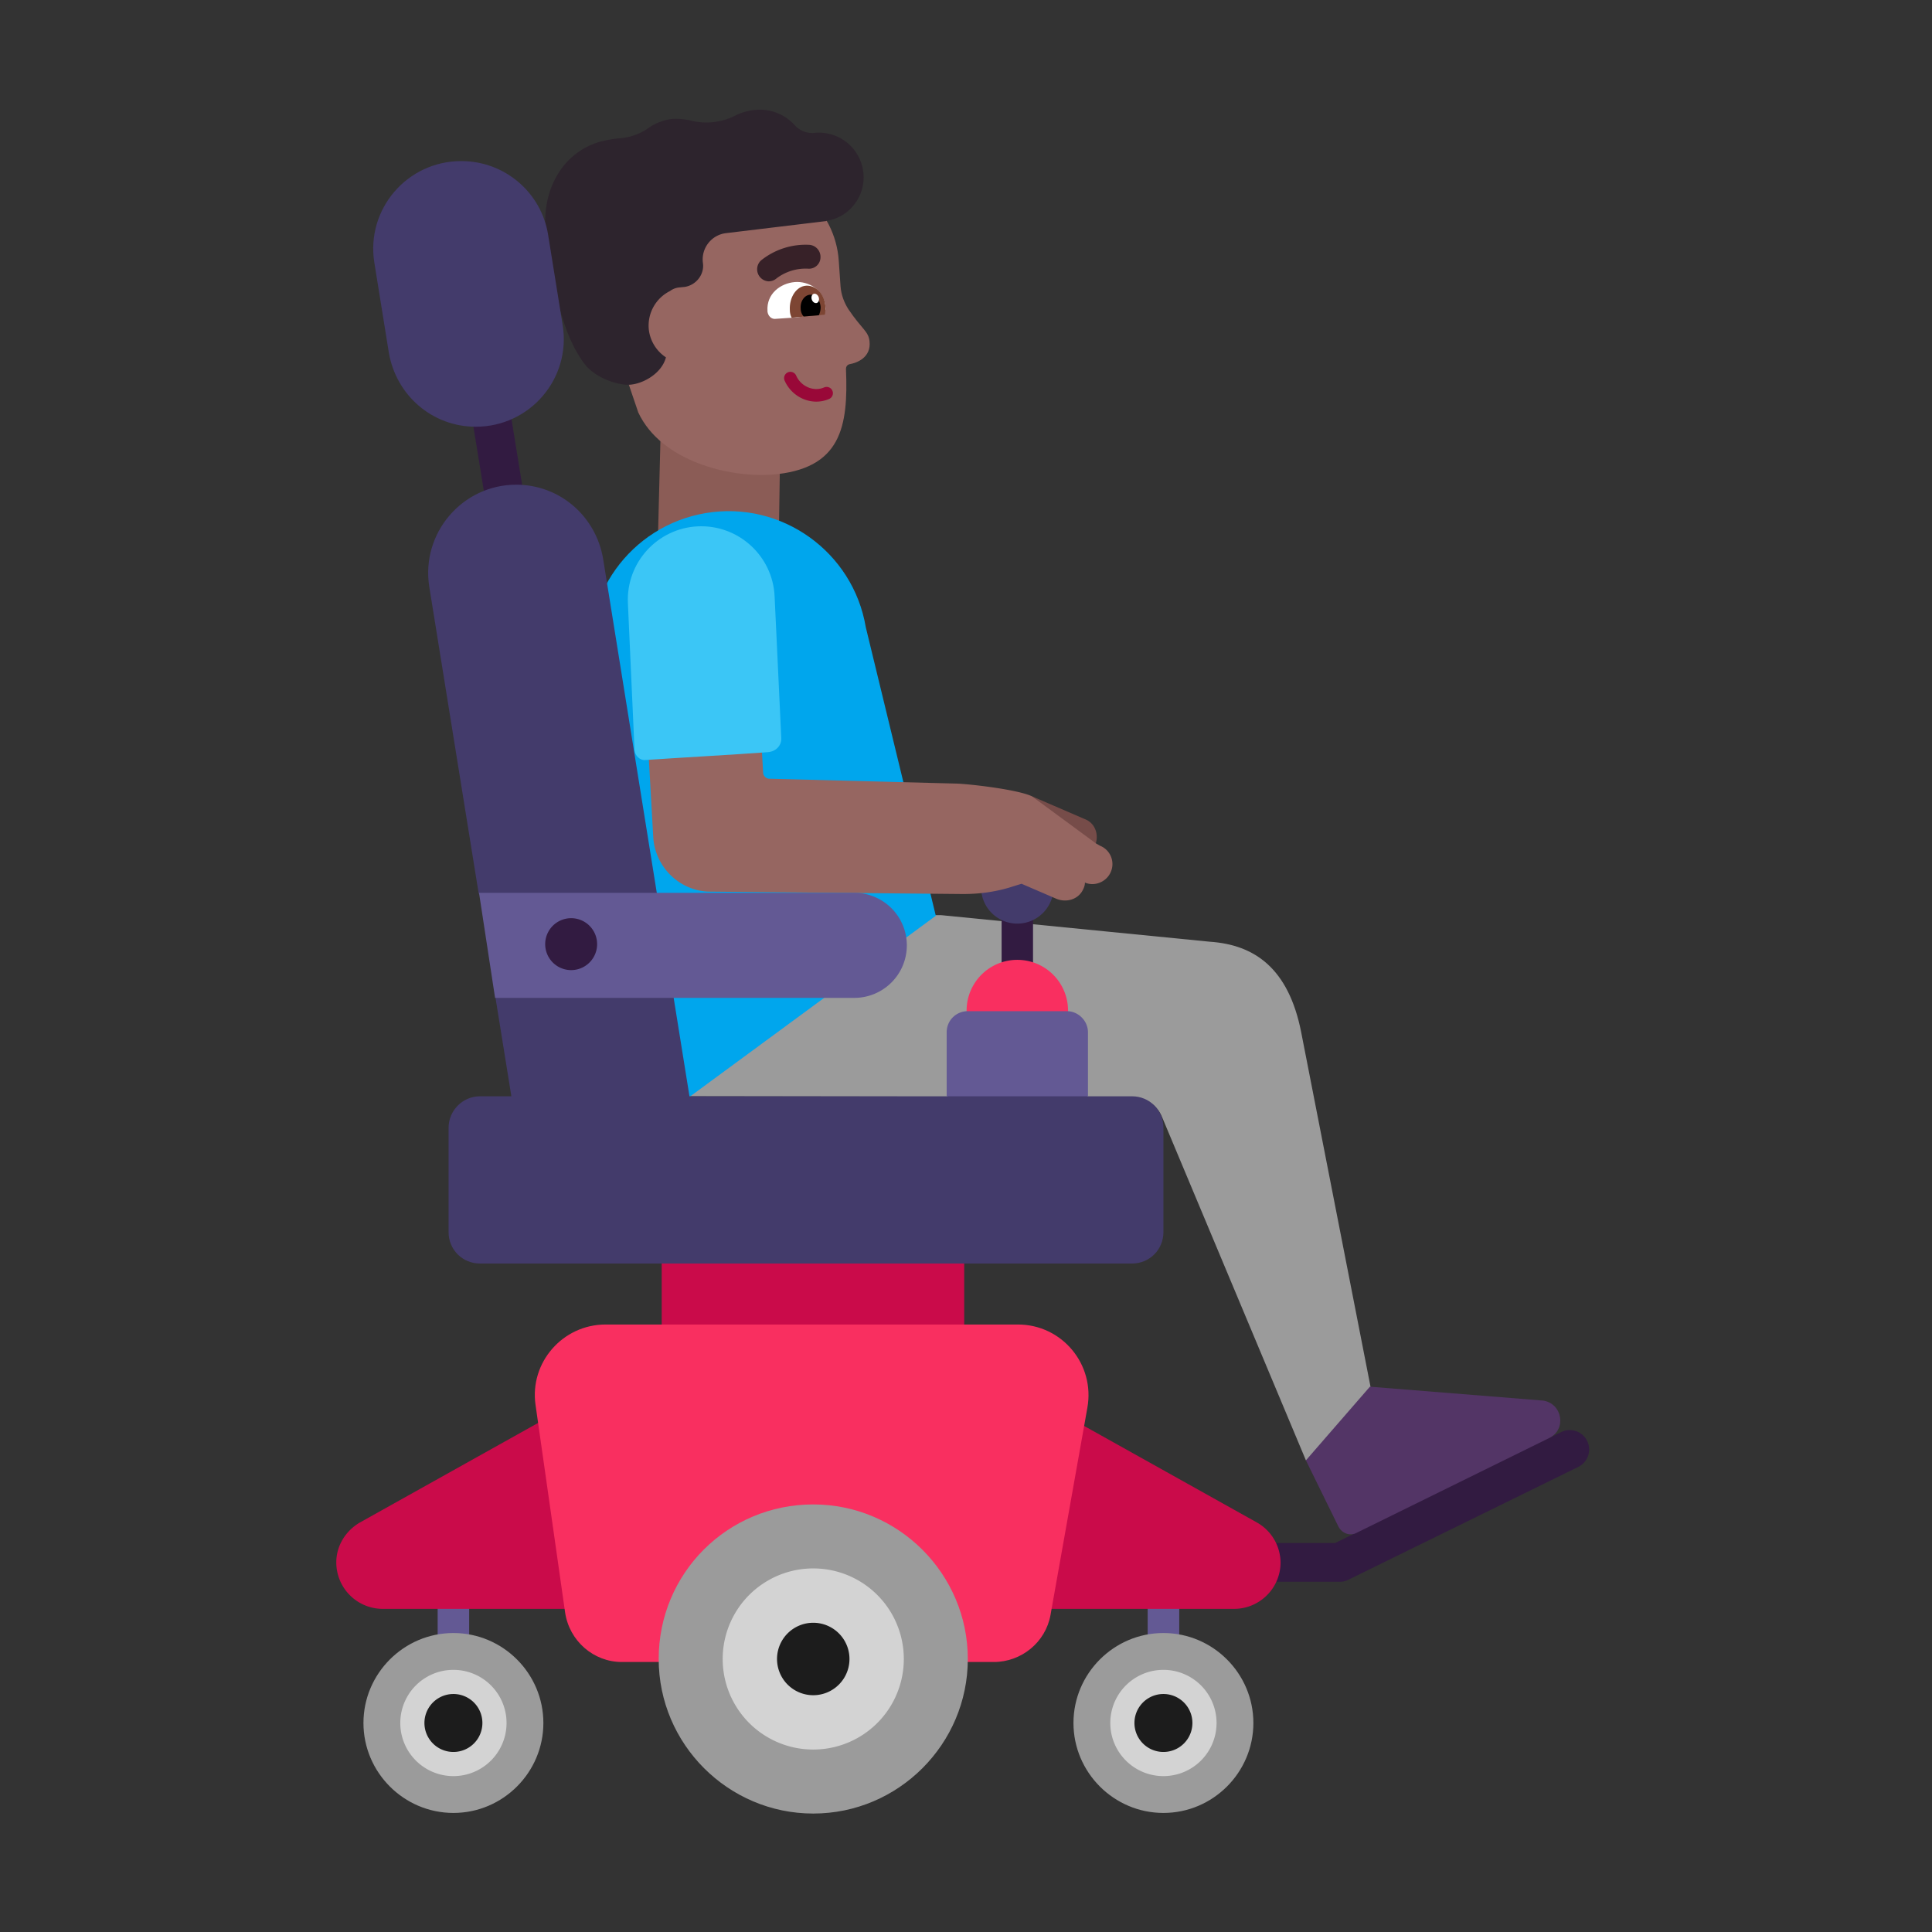
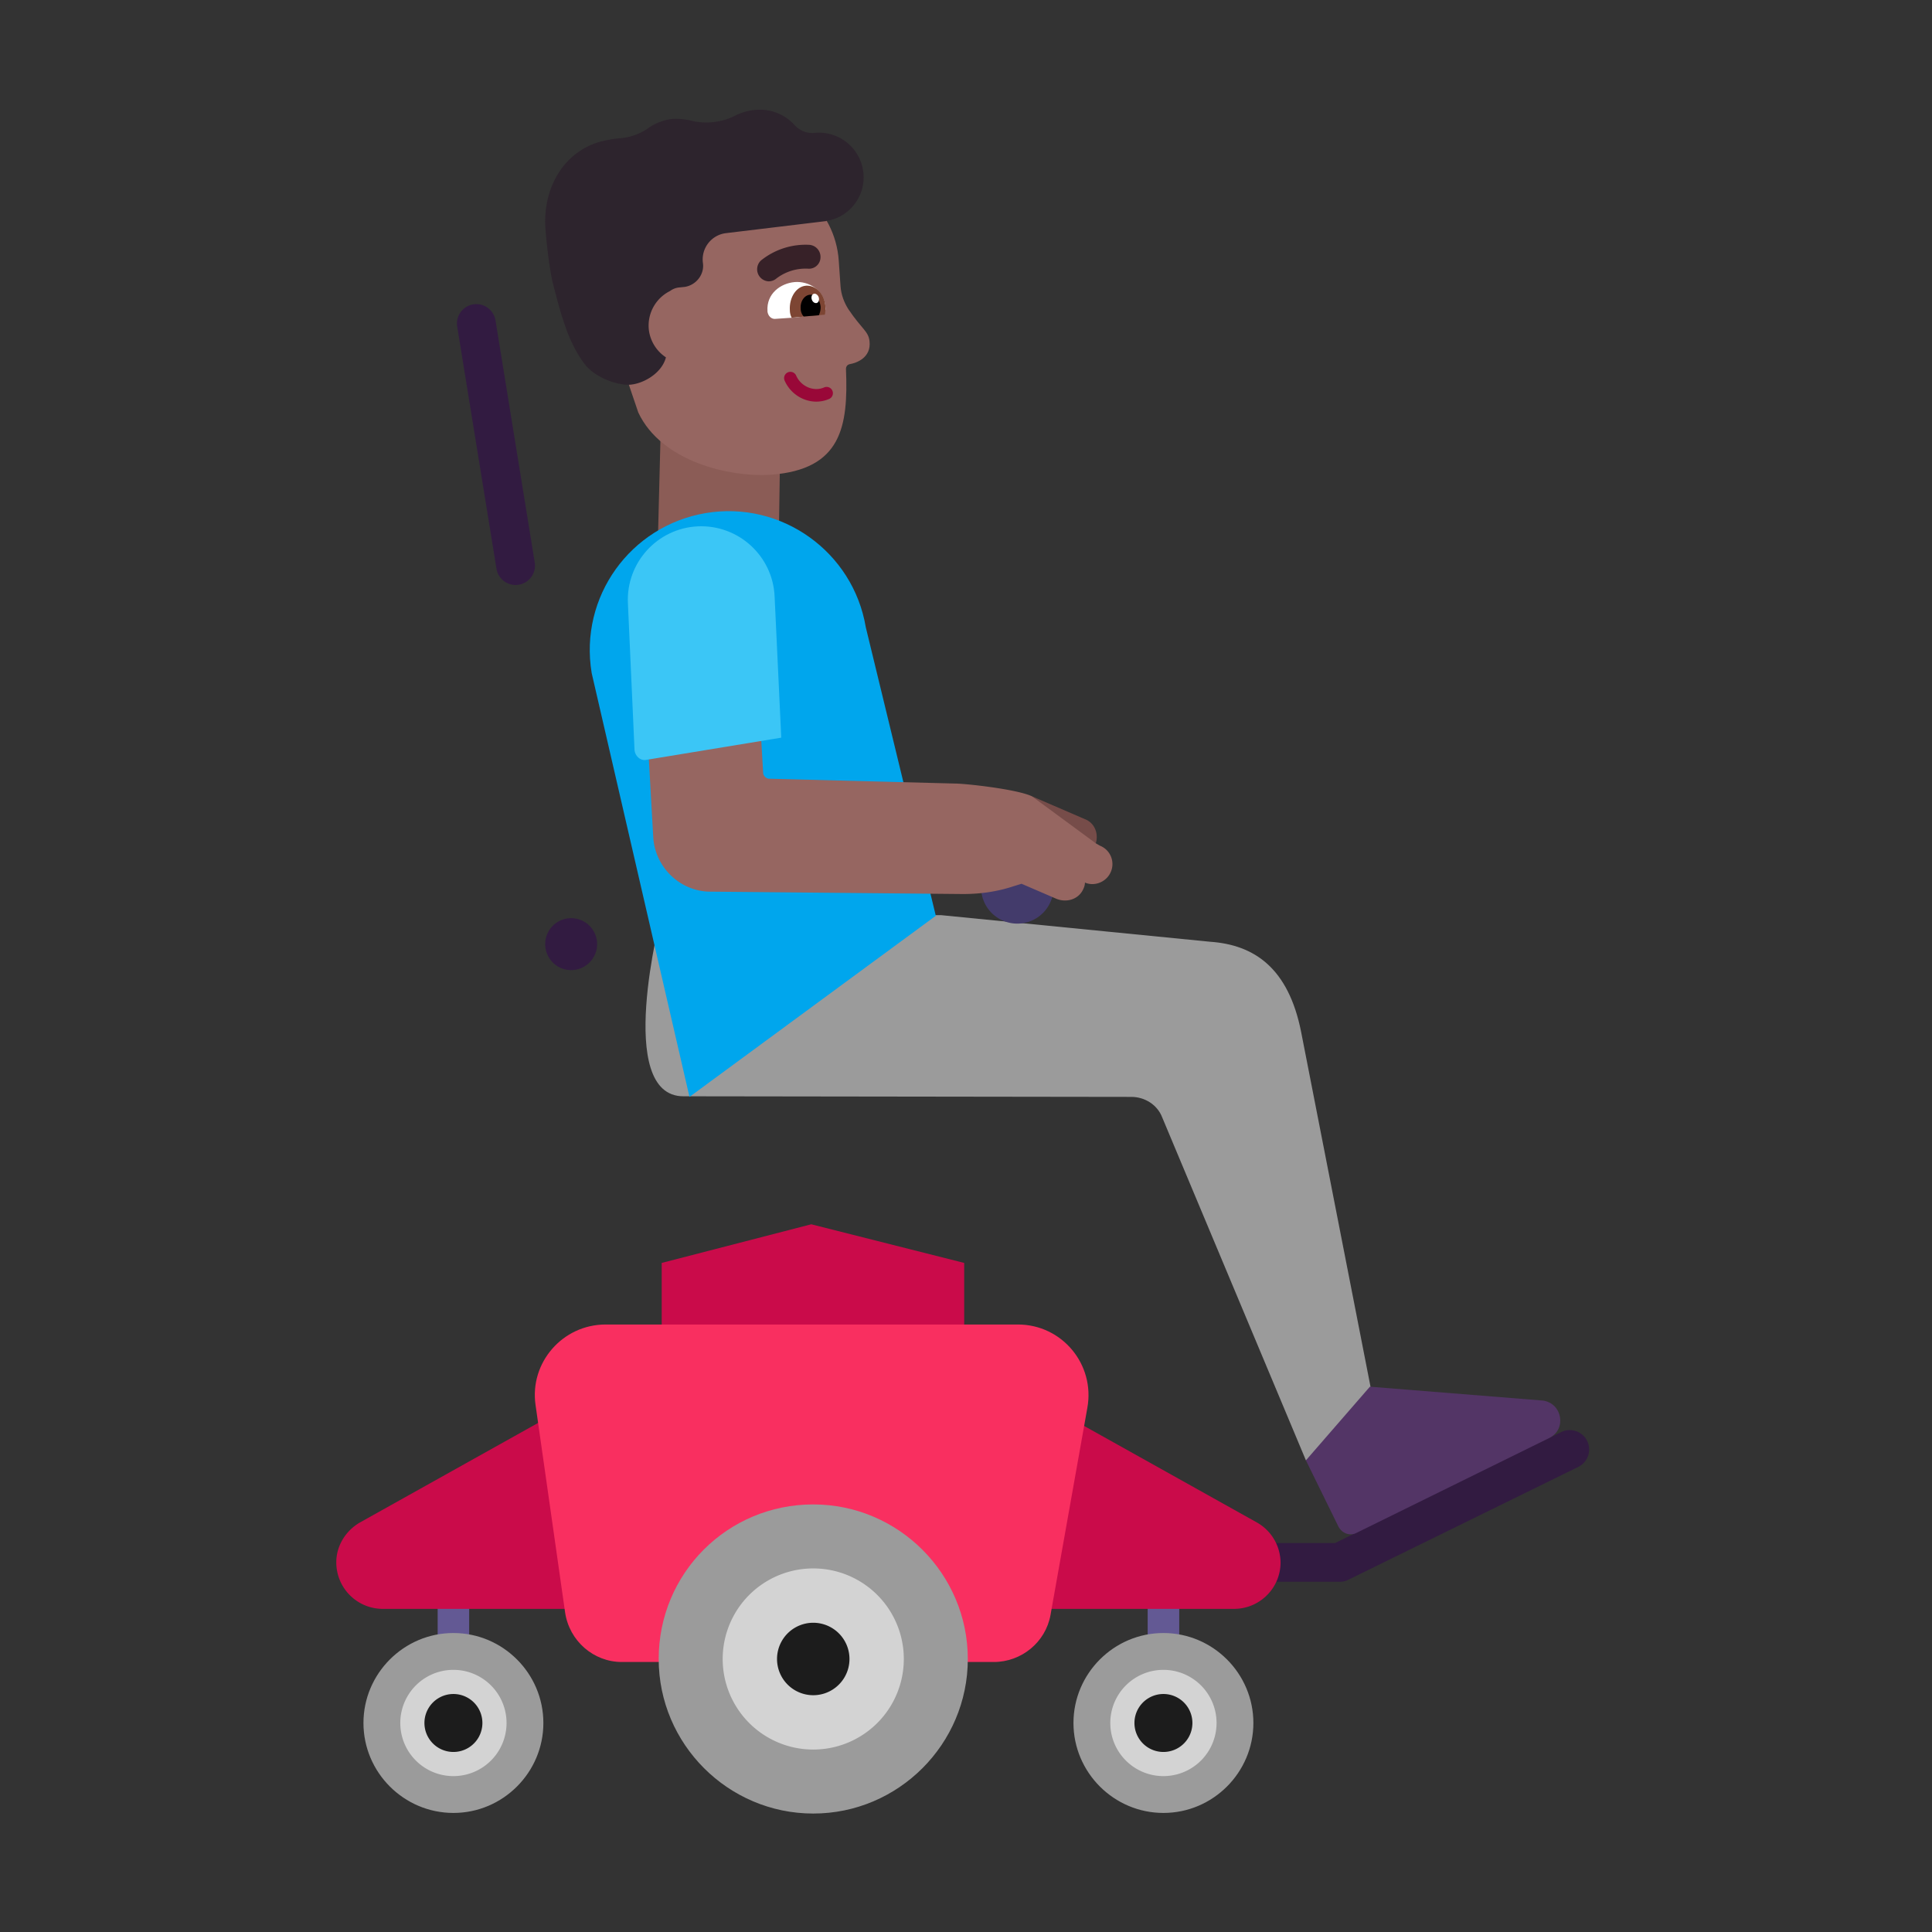
<svg xmlns="http://www.w3.org/2000/svg" fill="none" viewBox="0 0 32 32">
  <rect x="0" y="0" width="32" height="32" fill="#333333" stroke="none" />
  <path fill="#635994" d="M19.009 26.168a.261.261 0 0 1 .523 0v2.39a.261.261 0 1 1-.523 0zM7.249 26.168a.261.261 0 0 1 .522 0v2.39a.261.261 0 1 1-.522 0z" />
  <path fill="#321B41" d="M7.573 5.41a.321.321 0 1 1 .634-.103l.65 4.01a.321.321 0 1 1-.634.102zM25.858 23.72a.321.321 0 1 1 .284.576l-3.81 1.87a.3.3 0 0 1-.142.033h-1.61a.321.321 0 0 1 0-.642h1.535l.341-.168 1.204-1.26 2.03-.327z" />
  <path fill="#CA0B4A" d="M10.96 20.918v1.02l2.477.518 2.533-.518v-1.02l-2.533-.64zM20.82 25.218l-3.49-1.95v3.38h3.11c.42 0 .77-.34.77-.77a.77.77 0 0 0-.39-.66M5.96 25.218l3.49-1.95v3.38H6.34a.77.77 0 0 1-.77-.77c0-.27.15-.52.39-.66" />
  <path fill="#F92F60" d="M10.03 21.938h6.83c.73 0 1.28.66 1.15 1.38l-.61 3.43c-.08.45-.48.78-.94.78H10.3c-.47 0-.87-.35-.94-.82l-.49-3.44c-.1-.7.45-1.33 1.16-1.33" />
  <path fill="#9B9B9B" d="M13.47 24.918c1.41 0 2.56 1.15 2.56 2.56s-1.15 2.56-2.56 2.56-2.56-1.15-2.56-2.56c0-1.42 1.14-2.56 2.56-2.56M9 28.538c0 .82-.67 1.49-1.49 1.49s-1.49-.67-1.49-1.49.67-1.49 1.49-1.49 1.49.67 1.49 1.49M20.76 28.538c0-.82-.67-1.49-1.49-1.49s-1.49.67-1.49 1.49.67 1.49 1.49 1.49 1.49-.67 1.49-1.49" />
  <path fill="#D3D3D3" d="M13.47 28.978a1.5 1.5 0 1 1 0-3 1.5 1.5 0 0 1 0 3M7.51 29.418a.88.88 0 1 1 0-1.76.88.88 0 0 1 0 1.76M18.39 28.538a.88.88 0 1 0 1.76 0 .88.88 0 0 0-1.76 0" />
  <path fill="#1C1C1C" d="M13.47 28.078a.6.6 0 1 1 0-1.2.6.6 0 0 1 0 1.2M7.51 29.018a.48.48 0 1 1 0-.96.48.48 0 0 1 0 .96M18.79 28.538a.48.48 0 1 0 .96 0 .48.48 0 0 0-.96 0" />
  <path fill="#8B5C56" d="m10.95 6.858-.05 1.96 2 .06.03-1.98z" />
  <path fill="#9B9B9B" d="m22.7 22.968-1.15-5.88c-.21-1.05-.77-1.44-1.51-1.49l-4.45-.44h-4.64s-.78 3 .37 3l7.42.01c.22 0 .43.13.51.34l2.38 5.68 1.02-.24z" />
  <path fill="#00A6ED" d="M11.69 8.498c1.25-.21 2.44.64 2.65 1.89l1.16 4.78-4.08 3-1.62-7.02c-.21-1.26.64-2.44 1.89-2.65" />
-   <path fill="#321B41" d="M16.59 15.048h.52v1.1h-.52z" />
  <path fill="#433B6B" d="M16.85 15.298a.6.6 0 1 1 0-1.2.6.6 0 0 1 0 1.2" />
  <path fill="#764C49" d="M17.97 13.568c.16.06.23.24.18.4l-.7-.222-.36-.558z" />
  <path fill="#966661" d="m10.61 10.148.21 3.72c.03.49.43.88.91.9l4.22.04c.29 0 .57-.04.84-.13l.13-.04.58.25c.15.06.33.02.42-.12.03-.05.05-.1.05-.15.16.07.36-.01.43-.18a.327.327 0 0 0-.18-.43l-.07-.04-1.06-.78c-.26-.12-1.11-.21-1.27-.21l-3.08-.08c-.05 0-.1-.05-.1-.1l-.16-2.76a.94.94 0 0 0-.99-.88c-.51.03-.91.47-.88.99" />
-   <path fill="#3BC6F6" d="M10.69 12.588c-.09.01-.17-.07-.18-.16l-.11-2.44c-.03-.67.49-1.24 1.16-1.27s1.24.49 1.27 1.16l.11 2.34c.01.13-.09.23-.22.24-.54.04-1.44.09-2.03.13" />
+   <path fill="#3BC6F6" d="M10.69 12.588c-.09.01-.17-.07-.18-.16l-.11-2.44c-.03-.67.49-1.24 1.16-1.27s1.24.49 1.27 1.16l.11 2.34" />
  <path fill="#533566" d="m21.63 24.188.54 1.1c.06.11.19.16.3.1l3.19-1.57c.29-.14.22-.57-.1-.62l-2.87-.23z" />
  <path fill="#966661" d="m11.222 2.942 1.01-.07c.85-.06 1.6.59 1.66 1.44l.03.43c.01.14.06.27.13.38.23.34.33.36.35.53.03.27-.21.36-.33.38-.04.01-.06.04-.06.08.04.96-.08 1.66-1.23 1.75-.7.05-1.83-.22-2.21-1.03l-.37-1.09-.42-1.14c-.06-.85.59-1.6 1.44-1.66" />
  <path fill="#fff" d="M13.578 5.195c.06 0 .104-.023.094-.103v-.01c-.02-.28-.28-.43-.51-.41s-.47.19-.45.48v.01c.01.07.06.12.12.12l.37-.025z" />
  <path fill="#7D4533" d="M13.662 5.212c.01-.04.01-.09.01-.13-.01-.21-.16-.36-.32-.35s-.28.19-.27.4c0 .05.01.09.03.13z" />
  <path fill="#000" d="M13.562 5.222a.3.3 0 0 0 .03-.14c-.01-.12-.09-.21-.18-.2s-.16.11-.15.23c0 .05.02.1.05.13z" />
  <path fill="#fff" d="M13.446 4.962c-.014-.042 0-.084.03-.095.032-.011.069.014.084.055.014.042 0 .085-.03.096-.032.01-.07-.014-.084-.056" />
  <path fill="#990838" d="M13.05 6.167a.104.104 0 0 0-.054.137c.121.278.45.429.737.304a.104.104 0 0 0-.083-.191c-.172.075-.383-.014-.463-.196a.104.104 0 0 0-.136-.054" />
  <path fill="#372128" d="M12.733 4.66a.2.2 0 0 0 .13-.05.8.8 0 0 1 .52-.16.19.19 0 0 0 .207-.187.2.2 0 0 0-.187-.208 1.18 1.18 0 0 0-.8.26.2.2 0 0 0 .13.345" />
  <path fill="#2D242D" d="M9.922 2.352c-.62.19-.92.79-.89 1.4 0 0 .03.49.12.92l.02.078c.054.206.108.415.17.592.07.23.21.53.36.71.13.16.41.3.67.32.222.017.583-.163.658-.453a.64.64 0 0 1-.282-.447.64.64 0 0 1 .35-.652.3.3 0 0 1 .144-.058l.1-.01c.19-.03.33-.21.3-.4-.03-.24.14-.46.38-.49l1.66-.2c.02-.01.03-.01.04-.01.36-.07.61-.41.58-.77a.74.74 0 0 0-.82-.68.39.39 0 0 1-.32-.13.78.78 0 0 0-.67-.25c-.1.01-.2.04-.29.08-.24.13-.52.16-.78.09-.1-.02-.2-.03-.31-.02-.13.02-.26.07-.36.14-.15.11-.33.17-.51.18a2 2 0 0 0-.32.06" />
-   <path fill="#433B6B" d="m9.32 5.388-.24-1.49c-.11-.71-.72-1.23-1.44-1.23-.9 0-1.58.8-1.44 1.68l.24 1.49c.12.71.72 1.23 1.44 1.23.9 0 1.58-.8 1.44-1.68M8.55 8.028c.72 0 1.32.52 1.44 1.23l1.43 8.9h4.268l1.097-.79 1.23.79h.735c.29 0 .52.23.52.52v1.73c0 .29-.23.52-.52.52H7.95c-.29 0-.52-.23-.52-.52v-1.73c0-.28.23-.52.52-.52h.52l-.266-1.651.431-.865-.707-.846-.818-5.078c-.14-.89.55-1.69 1.44-1.69" />
-   <path fill="#F92F60" d="M16.85 17.578a.84.84 0 1 1 0-1.68.84.84 0 0 1 0 1.68" />
-   <path fill="#635994" d="M14.15 14.788H7.934l.266 1.74h5.95a.87.87 0 0 0 0-1.74M17.67 16.748h-1.64c-.19 0-.35.15-.35.35v1.06h2.34v-1.06c0-.19-.16-.35-.35-.35" />
  <path fill="#321B41" d="M9.46 16.068a.43.43 0 1 1 0-.86.43.43 0 0 1 0 .86" />
</svg>